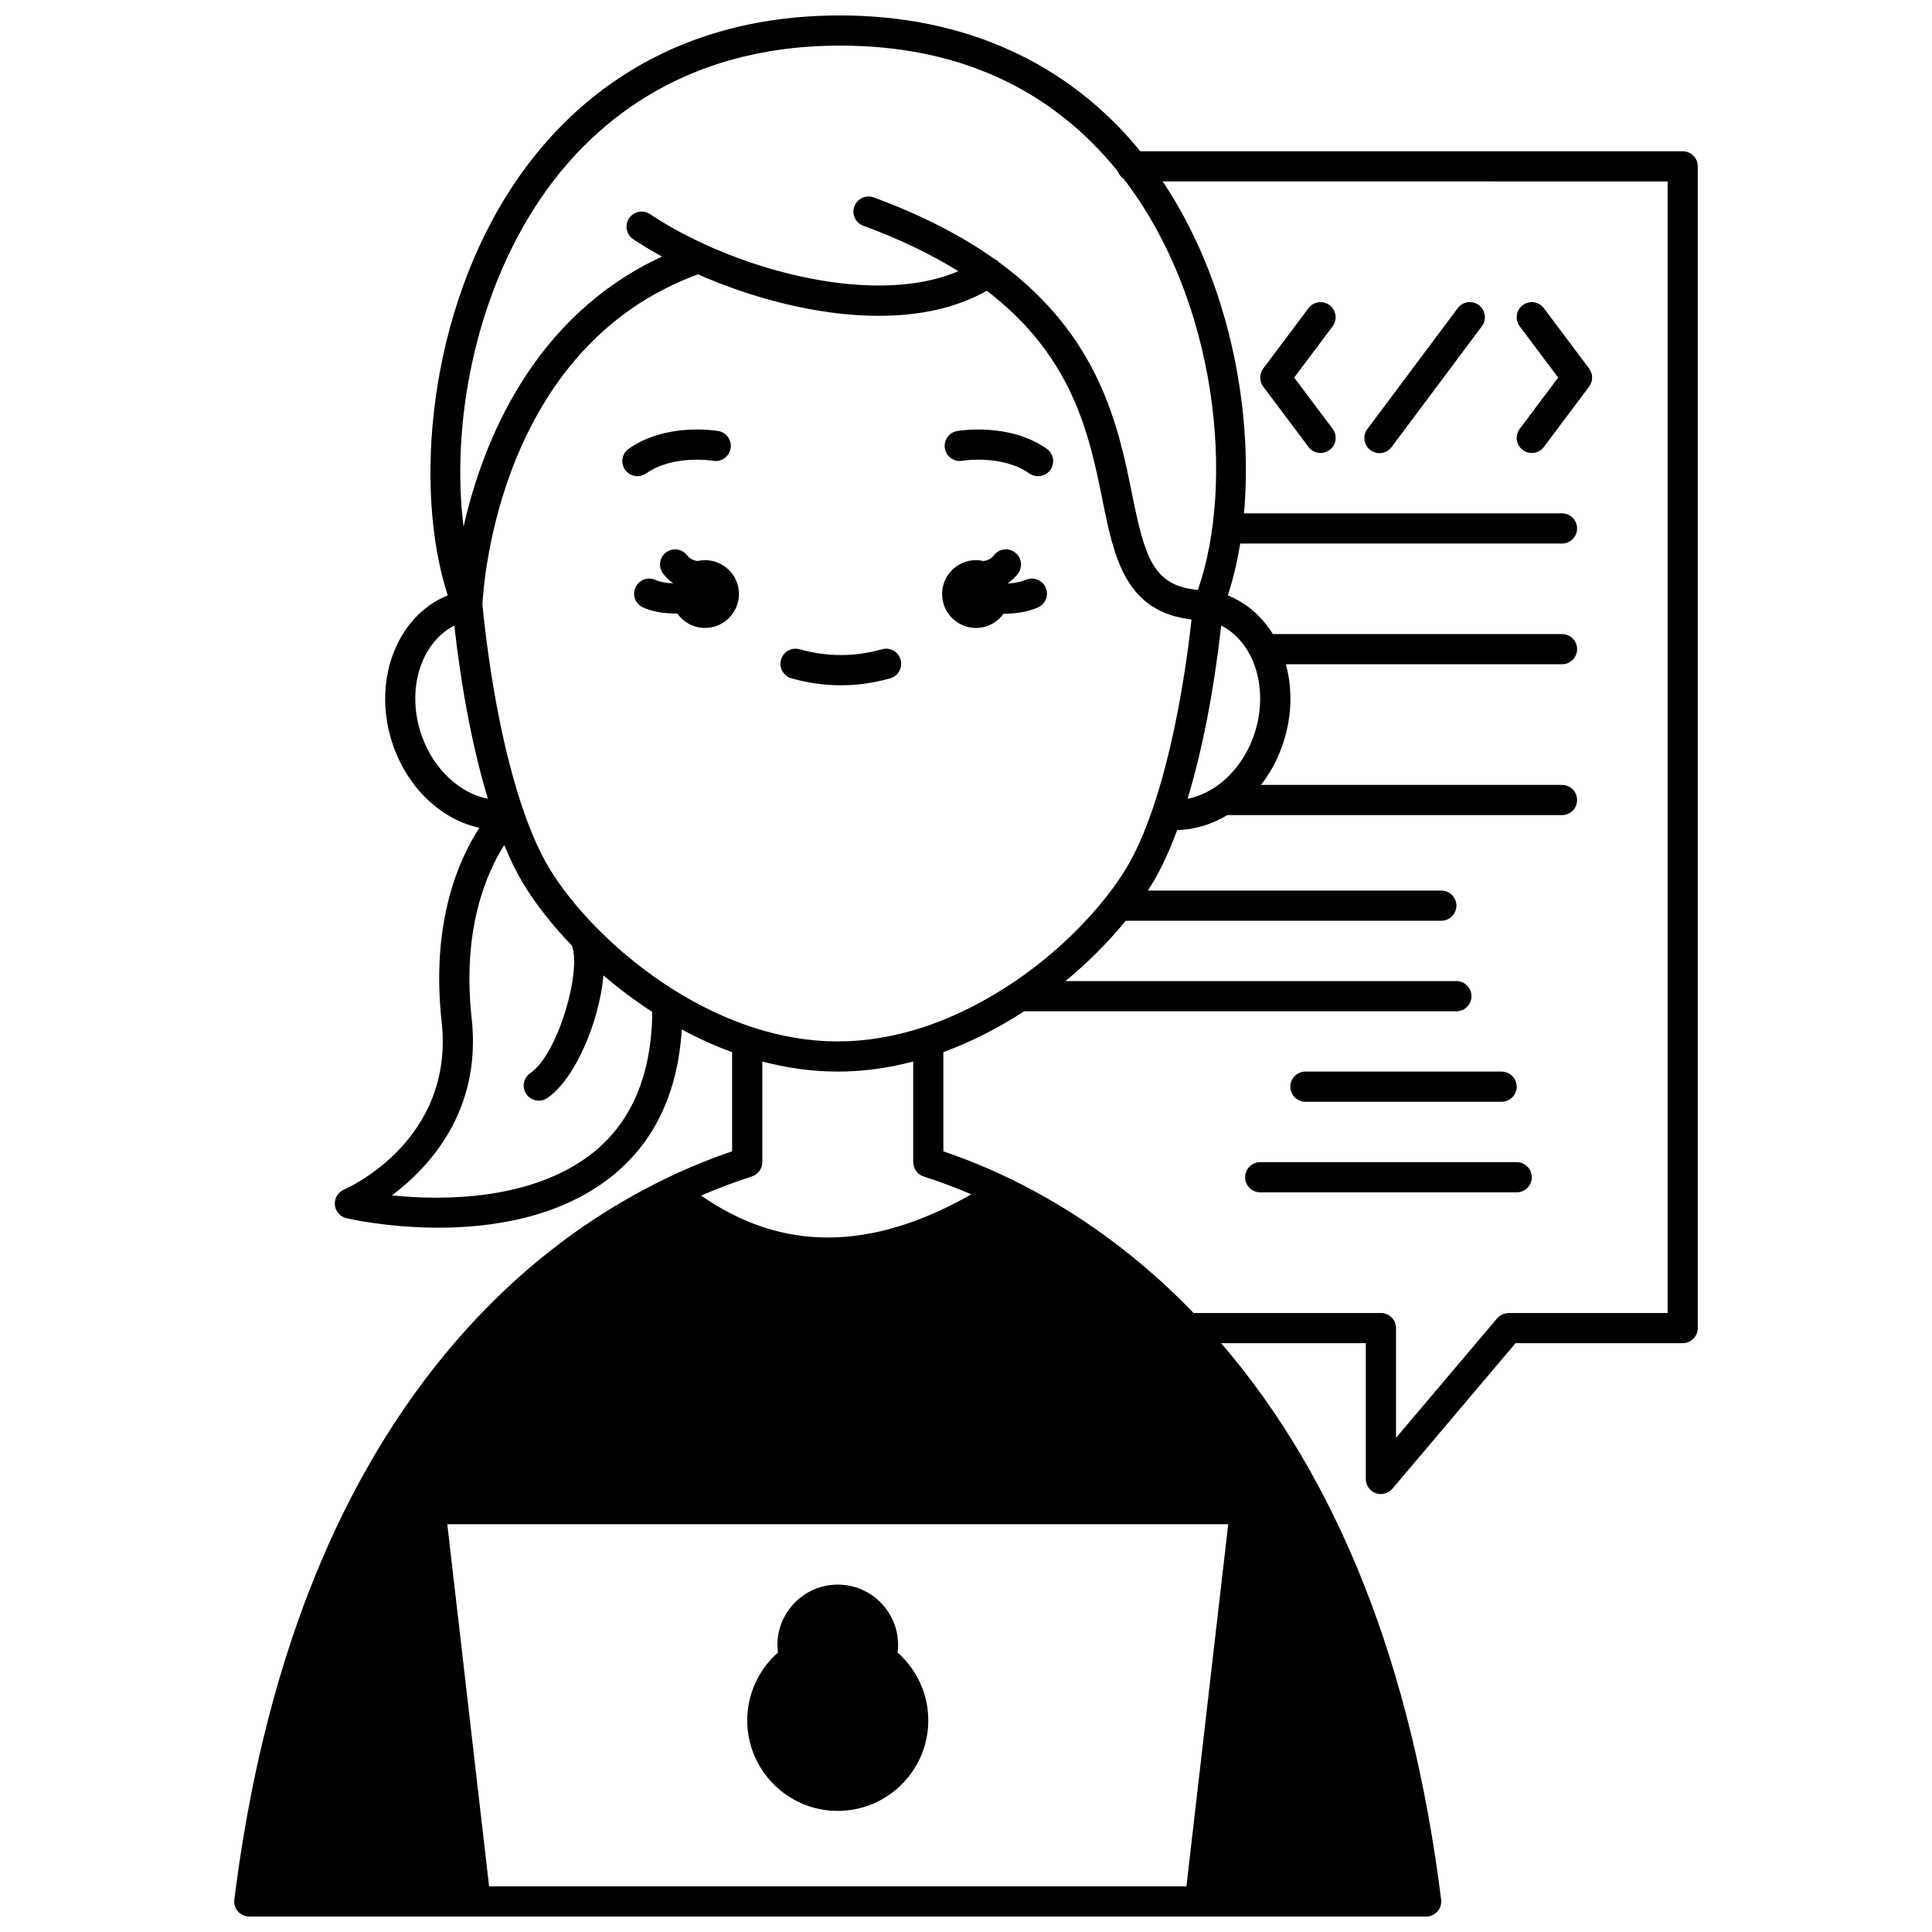
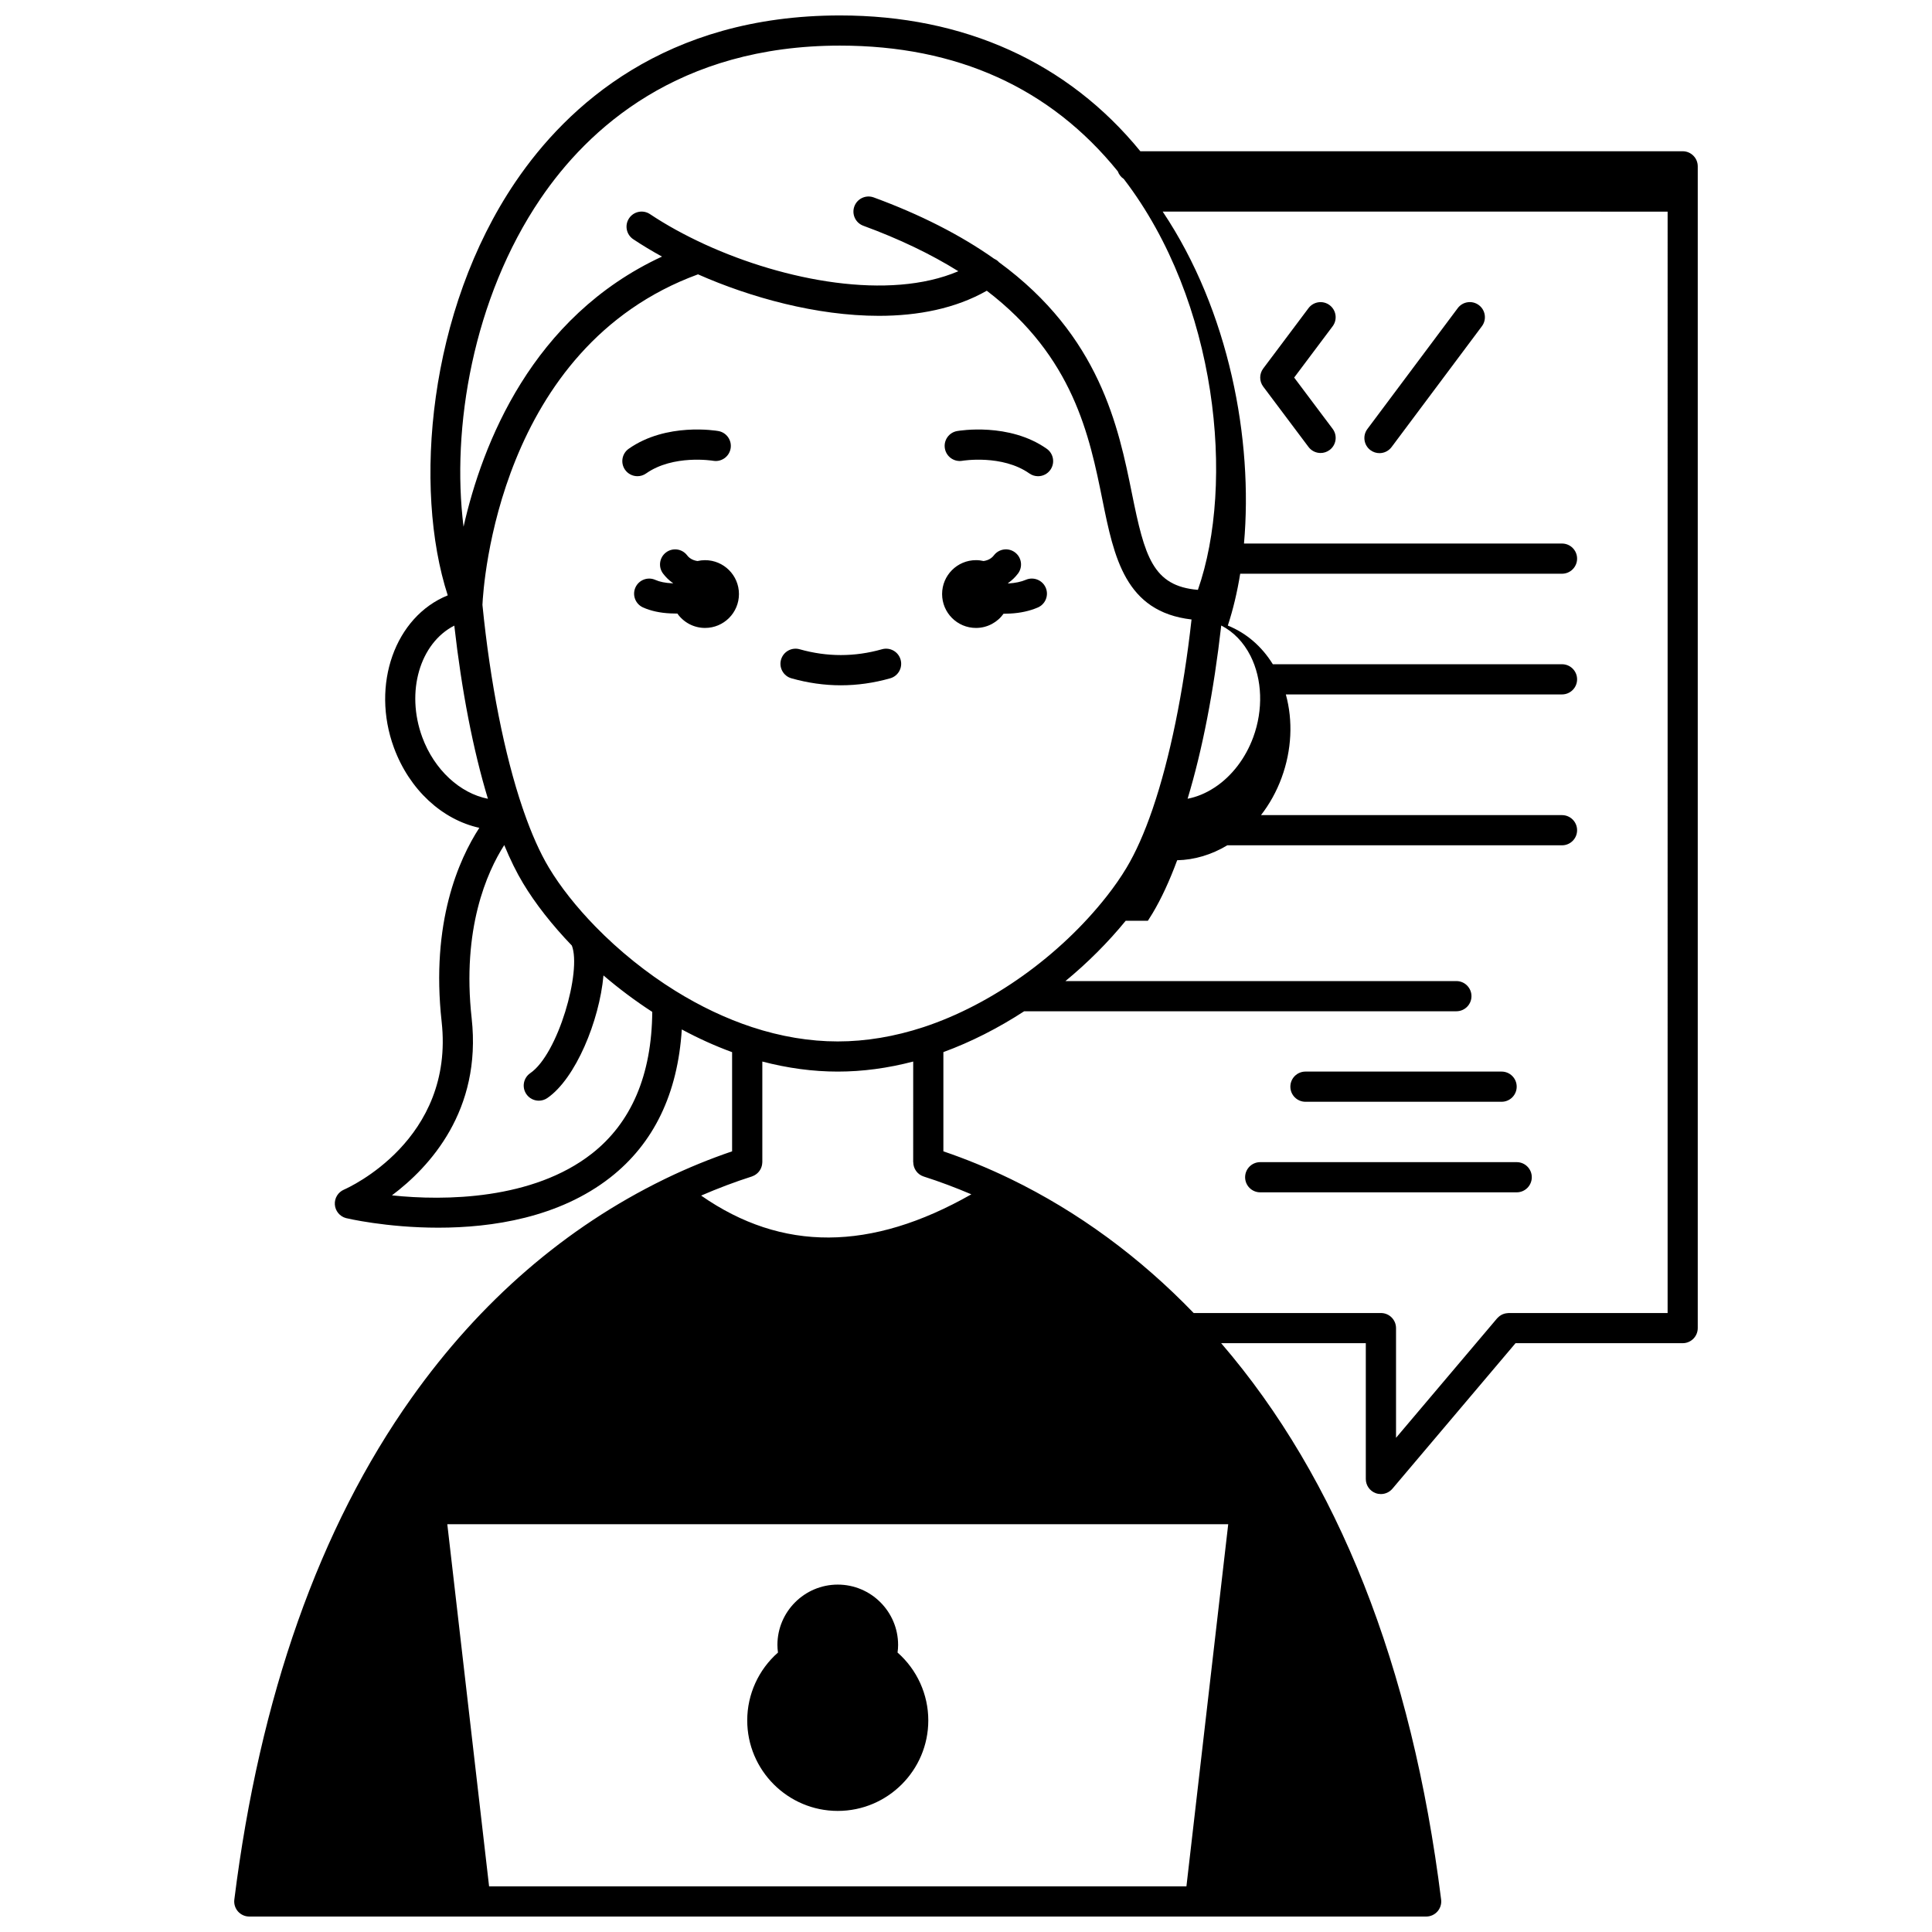
<svg xmlns="http://www.w3.org/2000/svg" width="800px" height="800px" version="1.1" viewBox="144 144 512 512">
  <defs>
    <clipPath id="a">
      <path d="m206 148.09h388v503.81h-388z" />
    </clipPath>
  </defs>
  <path d="m330.84 292.45c-0.691 0-1.359 0.086-2.004 0.23-0.68-0.105-1.398-0.328-2.023-0.797-0.262-0.188-0.496-0.422-0.719-0.719-1.34-1.758-3.848-2.094-5.606-0.754-1.758 1.34-2.094 3.848-0.758 5.606 0.695 0.91 1.496 1.699 2.328 2.305 0.098 0.074 0.195 0.129 0.293 0.195-0.008 0.02-0.016 0.043-0.023 0.062-0.078-0.004-0.148 0-0.227-0.004-1.758-0.074-3.289-0.387-4.426-0.895-2.012-0.902-4.379 0-5.281 2.016-0.902 2.016 0 4.379 2.016 5.281 2.082 0.934 4.555 1.465 7.309 1.582 0.5 0.027 1.004 0.039 1.508 0.039 0.094 0 0.184-0.008 0.277-0.008 1.625 2.309 4.305 3.82 7.34 3.82 4.969 0 8.988-4.019 8.988-8.988-0.004-4.953-4.023-8.973-8.992-8.973z" />
  <path d="m415.87 297.65c-1.25 0.535-2.82 0.867-4.562 0.965-0.047 0.004-0.09 0-0.133 0.004-0.012-0.035-0.023-0.066-0.035-0.102 0.082-0.059 0.164-0.102 0.246-0.164 0.887-0.645 1.684-1.43 2.379-2.34 1.34-1.758 1-4.266-0.758-5.606-1.758-1.34-4.266-1-5.606 0.754-0.227 0.293-0.461 0.531-0.766 0.75-0.602 0.449-1.301 0.664-1.969 0.77-0.652-0.148-1.324-0.234-2.023-0.234-4.957 0-8.977 4.019-8.977 8.977 0 4.969 4.019 8.988 8.977 8.988 3.019 0 5.684-1.492 7.312-3.769 0.059 0 0.113 0.004 0.172 0.004 0.547 0 1.098-0.016 1.641-0.051 2.684-0.145 5.125-0.684 7.258-1.598 2.027-0.871 2.973-3.219 2.102-5.25-0.875-2.023-3.227-2.965-5.258-2.098z" />
  <path d="m315.22 269.47c7.211-5.074 17.629-3.383 17.777-3.359 2.164 0.379 4.238-1.074 4.621-3.246 0.383-2.176-1.07-4.25-3.242-4.633-0.559-0.098-13.773-2.328-23.758 4.695-1.805 1.27-2.238 3.766-0.969 5.57 0.777 1.105 2.016 1.699 3.273 1.699 0.793 0.004 1.598-0.234 2.297-0.727z" />
  <path d="m421.4 262.93c-9.98-7.023-23.203-4.793-23.758-4.695-2.172 0.383-3.617 2.449-3.238 4.621 0.375 2.172 2.445 3.629 4.617 3.258 0.105-0.02 10.551-1.727 17.777 3.359 0.699 0.492 1.504 0.73 2.297 0.73 1.258 0 2.496-0.59 3.273-1.699 1.27-1.809 0.836-4.305-0.969-5.574z" />
  <g clip-path="url(#a)">
-     <path d="m589.93 184.08h-143.73c-19.215-23.547-46.684-35.988-79.59-35.988-46.348 0-72.344 23.973-85.992 44.086-23.195 34.184-27.152 81.254-17.961 109.6-13.98 5.656-20.379 23.715-14.27 40.348 4.129 11.219 12.84 19.105 22.641 21.258-5.438 8.367-12.895 25.09-9.988 51.359 3.469 31.363-24.703 44.008-25.895 44.527-1.562 0.672-2.531 2.266-2.406 3.965s1.312 3.133 2.957 3.574c0.207 0.055 10.68 2.539 24.465 2.539 14.215 0 31.953-2.641 45.586-13.312 11.52-9.02 17.867-22.195 18.938-39.223 4.391 2.363 8.848 4.383 13.332 6.019v26.281c-5.871 2-11.738 4.387-17.473 7.16-0.176 0.07-0.344 0.152-0.508 0.246-26.199 12.781-48.715 32.25-66.926 57.883-24.465 34.449-40.281 79.199-47.008 133.01-0.145 1.137 0.211 2.281 0.969 3.144 0.762 0.855 1.852 1.348 3 1.348h251.9 0.008 0.004 59.969c1.148 0 2.238-0.492 2.996-1.352 0.758-0.859 1.113-2.004 0.969-3.144-7.734-61.918-27.332-111.46-58.293-147.45h38.332v35.988c0 1.68 1.047 3.18 2.621 3.754 0.449 0.164 0.914 0.242 1.375 0.242 1.152 0 2.277-0.5 3.055-1.418l32.629-38.566h44.289c2.207 0 4-1.789 4-4v-307.88c0-2.207-1.789-3.996-4-3.996zm-302.69 12.586c12.562-18.512 36.531-40.578 79.375-40.578 30.98 0 55.738 11.215 73.617 33.32 0.297 0.836 0.852 1.543 1.582 2.019 24.922 32.508 29.492 80.734 19.641 108.89-11.98-0.988-14.117-8.91-17.461-25.434-3.578-17.672-8.477-41.82-35.293-61.422-0.039-0.039-0.066-0.086-0.105-0.125-0.352-0.344-0.75-0.602-1.176-0.789-8.84-6.246-19.551-11.707-31.875-16.227-2.074-0.758-4.371 0.305-5.133 2.379-0.758 2.074 0.305 4.371 2.379 5.129 9.484 3.477 17.914 7.523 25.18 12.051-18.375 7.844-46.059 2.531-67.059-7.062-0.102-0.051-0.199-0.102-0.305-0.141-5.266-2.426-10.098-5.09-14.355-7.93-1.84-1.227-4.32-0.73-5.543 1.109-1.227 1.836-0.73 4.32 1.109 5.543 2.387 1.59 4.934 3.125 7.617 4.598-34.508 15.984-47.625 49.625-52.59 71.594-3.277-26.074 2.477-60.523 20.395-86.926zm188.16 121.16c3.129 6.211 3.398 14.262 0.727 21.535-2.055 5.594-5.668 10.312-10.188 13.297-0.039 0.023-0.078 0.051-0.117 0.074-2.285 1.496-4.68 2.481-7.098 2.945 3.918-12.934 6.961-28.605 8.914-45.91 3.254 1.66 5.918 4.422 7.762 8.059zm-38.117 63.707c-12.398 15.773-30.539 28.73-48.527 34.66-7.66 2.519-15.312 3.797-22.742 3.797-7.43 0-15.082-1.277-22.738-3.797-6.856-2.266-13.688-5.5-20.316-9.617-7.57-4.699-14.891-10.586-21.168-17.027-5.039-5.172-9.301-10.562-12.32-15.602-2.375-3.953-4.637-9.035-6.734-15.094-0.059-0.227-0.133-0.449-0.23-0.668-4.816-14.145-8.598-33.25-10.656-53.891 0.242-5.231 4.258-68.23 57.129-87.59 13.844 6.129 31.426 10.996 47.934 10.996 10.359 0 20.289-1.926 28.594-6.652 22.977 17.543 27.219 38.488 30.645 55.418 3.082 15.234 6.019 29.676 23.617 31.703-2.137 19.191-5.75 36.836-10.277 50.102-0.031 0.074-0.051 0.156-0.078 0.234-0.004 0.016-0.012 0.031-0.016 0.047-2.121 6.172-4.422 11.352-6.844 15.391-1.504 2.508-3.277 5.059-5.269 7.59zm-163.67 262.37-11.074-95.965h206.95l-11.074 95.965zm56.191-183.06c4.449-1.922 8.945-3.629 13.434-5.059 0.055-0.02 0.102-0.047 0.156-0.066 0.137-0.051 0.266-0.105 0.395-0.172 0.113-0.055 0.223-0.113 0.328-0.18 0.109-0.066 0.215-0.145 0.316-0.223 0.105-0.078 0.207-0.16 0.305-0.25 0.09-0.082 0.176-0.176 0.258-0.266 0.09-0.098 0.172-0.195 0.25-0.305 0.074-0.102 0.141-0.211 0.207-0.32 0.066-0.109 0.125-0.219 0.18-0.332 0.055-0.117 0.102-0.238 0.145-0.359 0.043-0.125 0.082-0.246 0.117-0.375 0.031-0.117 0.051-0.238 0.07-0.363 0.023-0.141 0.035-0.285 0.043-0.43 0.004-0.059 0.016-0.113 0.016-0.172v-26.652c6.719 1.758 13.422 2.664 19.992 2.664 6.57 0 13.273-0.902 19.992-2.664l-0.004 26.66h0.02c0 1.695 1.066 3.269 2.769 3.812 4.219 1.344 8.438 2.938 12.625 4.715-26.641 15.152-50.18 15.266-71.613 0.336zm-73.902-121.48c-4.434-12.059-0.613-24.914 8.492-29.57 1.953 17.297 4.992 32.961 8.91 45.891-7.352-1.43-14.211-7.648-17.402-16.32zm44.922 110.38c-15.605 12.215-38.961 12.539-52.957 11.039 9.977-7.473 23.832-22.465 21.129-46.914-2.629-23.762 4.043-38.719 8.633-45.914 1.586 3.836 3.25 7.227 4.988 10.113 3.227 5.379 7.691 11.074 12.93 16.52 2.625 6.754-3.641 28.746-11.02 33.809-1.82 1.25-2.285 3.738-1.035 5.559 0.773 1.129 2.027 1.738 3.301 1.738 0.777 0 1.566-0.227 2.258-0.703 7.481-5.133 13.793-20.441 14.879-32.492 4.109 3.519 8.465 6.773 12.926 9.664-0.141 16.707-5.516 29.352-16.031 37.582zm285.11 42.227h-42.145c-0.055 0-0.105 0.016-0.16 0.016-0.141 0.008-0.277 0.023-0.414 0.043-0.125 0.02-0.25 0.039-0.375 0.066-0.125 0.031-0.246 0.07-0.367 0.113-0.125 0.043-0.246 0.086-0.363 0.141-0.113 0.055-0.223 0.117-0.332 0.184-0.113 0.066-0.227 0.133-0.332 0.211-0.102 0.074-0.191 0.152-0.285 0.238-0.105 0.094-0.207 0.188-0.305 0.293-0.035 0.039-0.078 0.07-0.113 0.109l-26.781 31.652v-29.07c0-2.207-1.789-4-4-4h-49.625c-14.383-14.906-30.688-26.859-48.5-35.52-0.129-0.066-0.262-0.137-0.398-0.188-5.727-2.766-11.574-5.148-17.434-7.141v-26.297c7.273-2.66 14.52-6.344 21.41-10.824h114.54c2.207 0 4-1.789 4-4 0-2.207-1.789-4-4-4l-103.61 0.004c5.871-4.836 11.273-10.234 15.98-15.992h83.633c2.207 0 4-1.789 4-4 0-2.207-1.789-4-4-4h-77.754c0.418-0.648 0.824-1.297 1.215-1.941 2.32-3.871 4.516-8.609 6.543-14.094 4.531-0.086 9.121-1.449 13.281-3.957h88.703c2.207 0 4-1.789 4-4 0-2.207-1.789-4-4-4h-79.77c2.273-2.93 4.133-6.277 5.461-9.895 2.695-7.34 3.047-15.105 1.121-22.09h73.188c2.207 0 4-1.789 4-4 0-2.207-1.789-4-4-4h-76.633c-2.934-4.746-7.019-8.262-11.93-10.25 1.391-4.223 2.488-8.836 3.281-13.742l85.281 0.004c2.207 0 4-1.789 4-4 0-2.207-1.789-4-4-4h-84.277c2.457-27.449-3.91-61.633-21.543-87.965l133.81 0.004z" />
+     <path d="m589.93 184.08h-143.73c-19.215-23.547-46.684-35.988-79.59-35.988-46.348 0-72.344 23.973-85.992 44.086-23.195 34.184-27.152 81.254-17.961 109.6-13.98 5.656-20.379 23.715-14.27 40.348 4.129 11.219 12.84 19.105 22.641 21.258-5.438 8.367-12.895 25.09-9.988 51.359 3.469 31.363-24.703 44.008-25.895 44.527-1.562 0.672-2.531 2.266-2.406 3.965s1.312 3.133 2.957 3.574c0.207 0.055 10.68 2.539 24.465 2.539 14.215 0 31.953-2.641 45.586-13.312 11.52-9.02 17.867-22.195 18.938-39.223 4.391 2.363 8.848 4.383 13.332 6.019v26.281c-5.871 2-11.738 4.387-17.473 7.16-0.176 0.07-0.344 0.152-0.508 0.246-26.199 12.781-48.715 32.25-66.926 57.883-24.465 34.449-40.281 79.199-47.008 133.01-0.145 1.137 0.211 2.281 0.969 3.144 0.762 0.855 1.852 1.348 3 1.348h251.9 0.008 0.004 59.969c1.148 0 2.238-0.492 2.996-1.352 0.758-0.859 1.113-2.004 0.969-3.144-7.734-61.918-27.332-111.46-58.293-147.45h38.332v35.988c0 1.68 1.047 3.18 2.621 3.754 0.449 0.164 0.914 0.242 1.375 0.242 1.152 0 2.277-0.5 3.055-1.418l32.629-38.566h44.289c2.207 0 4-1.789 4-4v-307.88c0-2.207-1.789-3.996-4-3.996zm-302.69 12.586c12.562-18.512 36.531-40.578 79.375-40.578 30.98 0 55.738 11.215 73.617 33.32 0.297 0.836 0.852 1.543 1.582 2.019 24.922 32.508 29.492 80.734 19.641 108.89-11.98-0.988-14.117-8.91-17.461-25.434-3.578-17.672-8.477-41.82-35.293-61.422-0.039-0.039-0.066-0.086-0.105-0.125-0.352-0.344-0.75-0.602-1.176-0.789-8.84-6.246-19.551-11.707-31.875-16.227-2.074-0.758-4.371 0.305-5.133 2.379-0.758 2.074 0.305 4.371 2.379 5.129 9.484 3.477 17.914 7.523 25.18 12.051-18.375 7.844-46.059 2.531-67.059-7.062-0.102-0.051-0.199-0.102-0.305-0.141-5.266-2.426-10.098-5.09-14.355-7.93-1.84-1.227-4.32-0.73-5.543 1.109-1.227 1.836-0.73 4.32 1.109 5.543 2.387 1.59 4.934 3.125 7.617 4.598-34.508 15.984-47.625 49.625-52.59 71.594-3.277-26.074 2.477-60.523 20.395-86.926zm188.16 121.16c3.129 6.211 3.398 14.262 0.727 21.535-2.055 5.594-5.668 10.312-10.188 13.297-0.039 0.023-0.078 0.051-0.117 0.074-2.285 1.496-4.68 2.481-7.098 2.945 3.918-12.934 6.961-28.605 8.914-45.91 3.254 1.66 5.918 4.422 7.762 8.059zm-38.117 63.707c-12.398 15.773-30.539 28.73-48.527 34.66-7.66 2.519-15.312 3.797-22.742 3.797-7.43 0-15.082-1.277-22.738-3.797-6.856-2.266-13.688-5.5-20.316-9.617-7.57-4.699-14.891-10.586-21.168-17.027-5.039-5.172-9.301-10.562-12.32-15.602-2.375-3.953-4.637-9.035-6.734-15.094-0.059-0.227-0.133-0.449-0.23-0.668-4.816-14.145-8.598-33.25-10.656-53.891 0.242-5.231 4.258-68.23 57.129-87.59 13.844 6.129 31.426 10.996 47.934 10.996 10.359 0 20.289-1.926 28.594-6.652 22.977 17.543 27.219 38.488 30.645 55.418 3.082 15.234 6.019 29.676 23.617 31.703-2.137 19.191-5.75 36.836-10.277 50.102-0.031 0.074-0.051 0.156-0.078 0.234-0.004 0.016-0.012 0.031-0.016 0.047-2.121 6.172-4.422 11.352-6.844 15.391-1.504 2.508-3.277 5.059-5.269 7.59zm-163.67 262.37-11.074-95.965h206.95l-11.074 95.965zm56.191-183.06c4.449-1.922 8.945-3.629 13.434-5.059 0.055-0.02 0.102-0.047 0.156-0.066 0.137-0.051 0.266-0.105 0.395-0.172 0.113-0.055 0.223-0.113 0.328-0.18 0.109-0.066 0.215-0.145 0.316-0.223 0.105-0.078 0.207-0.16 0.305-0.25 0.09-0.082 0.176-0.176 0.258-0.266 0.09-0.098 0.172-0.195 0.25-0.305 0.074-0.102 0.141-0.211 0.207-0.32 0.066-0.109 0.125-0.219 0.18-0.332 0.055-0.117 0.102-0.238 0.145-0.359 0.043-0.125 0.082-0.246 0.117-0.375 0.031-0.117 0.051-0.238 0.07-0.363 0.023-0.141 0.035-0.285 0.043-0.43 0.004-0.059 0.016-0.113 0.016-0.172v-26.652c6.719 1.758 13.422 2.664 19.992 2.664 6.57 0 13.273-0.902 19.992-2.664l-0.004 26.66h0.02c0 1.695 1.066 3.269 2.769 3.812 4.219 1.344 8.438 2.938 12.625 4.715-26.641 15.152-50.18 15.266-71.613 0.336zm-73.902-121.48c-4.434-12.059-0.613-24.914 8.492-29.57 1.953 17.297 4.992 32.961 8.91 45.891-7.352-1.43-14.211-7.648-17.402-16.32zm44.922 110.38c-15.605 12.215-38.961 12.539-52.957 11.039 9.977-7.473 23.832-22.465 21.129-46.914-2.629-23.762 4.043-38.719 8.633-45.914 1.586 3.836 3.25 7.227 4.988 10.113 3.227 5.379 7.691 11.074 12.93 16.52 2.625 6.754-3.641 28.746-11.02 33.809-1.82 1.25-2.285 3.738-1.035 5.559 0.773 1.129 2.027 1.738 3.301 1.738 0.777 0 1.566-0.227 2.258-0.703 7.481-5.133 13.793-20.441 14.879-32.492 4.109 3.519 8.465 6.773 12.926 9.664-0.141 16.707-5.516 29.352-16.031 37.582zm285.11 42.227h-42.145c-0.055 0-0.105 0.016-0.16 0.016-0.141 0.008-0.277 0.023-0.414 0.043-0.125 0.02-0.25 0.039-0.375 0.066-0.125 0.031-0.246 0.07-0.367 0.113-0.125 0.043-0.246 0.086-0.363 0.141-0.113 0.055-0.223 0.117-0.332 0.184-0.113 0.066-0.227 0.133-0.332 0.211-0.102 0.074-0.191 0.152-0.285 0.238-0.105 0.094-0.207 0.188-0.305 0.293-0.035 0.039-0.078 0.07-0.113 0.109l-26.781 31.652v-29.07c0-2.207-1.789-4-4-4h-49.625c-14.383-14.906-30.688-26.859-48.5-35.52-0.129-0.066-0.262-0.137-0.398-0.188-5.727-2.766-11.574-5.148-17.434-7.141v-26.297c7.273-2.66 14.52-6.344 21.41-10.824h114.54c2.207 0 4-1.789 4-4 0-2.207-1.789-4-4-4l-103.61 0.004c5.871-4.836 11.273-10.234 15.98-15.992h83.633h-77.754c0.418-0.648 0.824-1.297 1.215-1.941 2.32-3.871 4.516-8.609 6.543-14.094 4.531-0.086 9.121-1.449 13.281-3.957h88.703c2.207 0 4-1.789 4-4 0-2.207-1.789-4-4-4h-79.77c2.273-2.93 4.133-6.277 5.461-9.895 2.695-7.34 3.047-15.105 1.121-22.09h73.188c2.207 0 4-1.789 4-4 0-2.207-1.789-4-4-4h-76.633c-2.934-4.746-7.019-8.262-11.93-10.25 1.391-4.223 2.488-8.836 3.281-13.742l85.281 0.004c2.207 0 4-1.789 4-4 0-2.207-1.789-4-4-4h-84.277c2.457-27.449-3.91-61.633-21.543-87.965l133.81 0.004z" />
  </g>
-   <path d="m547.54 263.25c0.719 0.539 1.562 0.801 2.394 0.801 1.215 0 2.418-0.551 3.203-1.598l11.996-15.992c1.066-1.422 1.066-3.375 0-4.797l-11.996-15.992c-1.324-1.766-3.832-2.125-5.598-0.801-1.766 1.324-2.125 3.832-0.801 5.598l10.195 13.59-10.195 13.594c-1.324 1.766-0.965 4.273 0.801 5.598z" />
  <path d="m490.77 262.45c0.785 1.047 1.984 1.602 3.203 1.598 0.836 0 1.676-0.262 2.394-0.801 1.766-1.324 2.125-3.832 0.801-5.598l-10.199-13.59 10.195-13.594c1.324-1.766 0.965-4.273-0.801-5.598-1.766-1.324-4.273-0.965-5.598 0.801l-11.996 15.992c-1.066 1.422-1.066 3.375 0 4.797z" />
  <path d="m507.18 263.29c0.719 0.539 1.559 0.797 2.391 0.797 1.219 0 2.422-0.555 3.207-1.605l23.941-32.027c1.32-1.77 0.961-4.273-0.809-5.598-1.77-1.324-4.273-0.961-5.598 0.809l-23.941 32.027c-1.32 1.77-0.961 4.277 0.809 5.598z" />
  <path d="m489.96 435.98h51.98c2.207 0 4-1.789 4-4 0-2.207-1.789-4-4-4h-51.98c-2.207 0-4 1.789-4 4s1.793 4 4 4z" />
  <path d="m545.94 451.98h-67.973c-2.207 0-4 1.789-4 4 0 2.207 1.789 4 4 4h67.973c2.207 0 4-1.789 4-4 0-2.211-1.789-4-4-4z" />
  <path d="m381.86 581.94c0.102-0.68 0.148-1.348 0.148-2.012 0-8.82-7.176-15.992-15.992-15.992-8.82 0-15.992 7.176-15.992 15.992 0 0.66 0.051 1.328 0.148 2.012-5.144 4.527-8.148 11.066-8.148 17.98 0 13.23 10.762 23.992 23.992 23.992 13.227 0 23.992-10.762 23.992-23.992 0-6.914-3.004-13.453-8.148-17.98z" />
  <path d="m377.73 316.06c-7.238 2.051-14.539 2.055-21.812 0-2.125-0.602-4.336 0.637-4.938 2.762s0.633 4.336 2.758 4.938c4.344 1.227 8.746 1.852 13.086 1.852 4.352 0 8.754-0.621 13.086-1.852 2.125-0.602 3.359-2.812 2.758-4.938-0.598-2.129-2.812-3.363-4.938-2.762z" />
</svg>